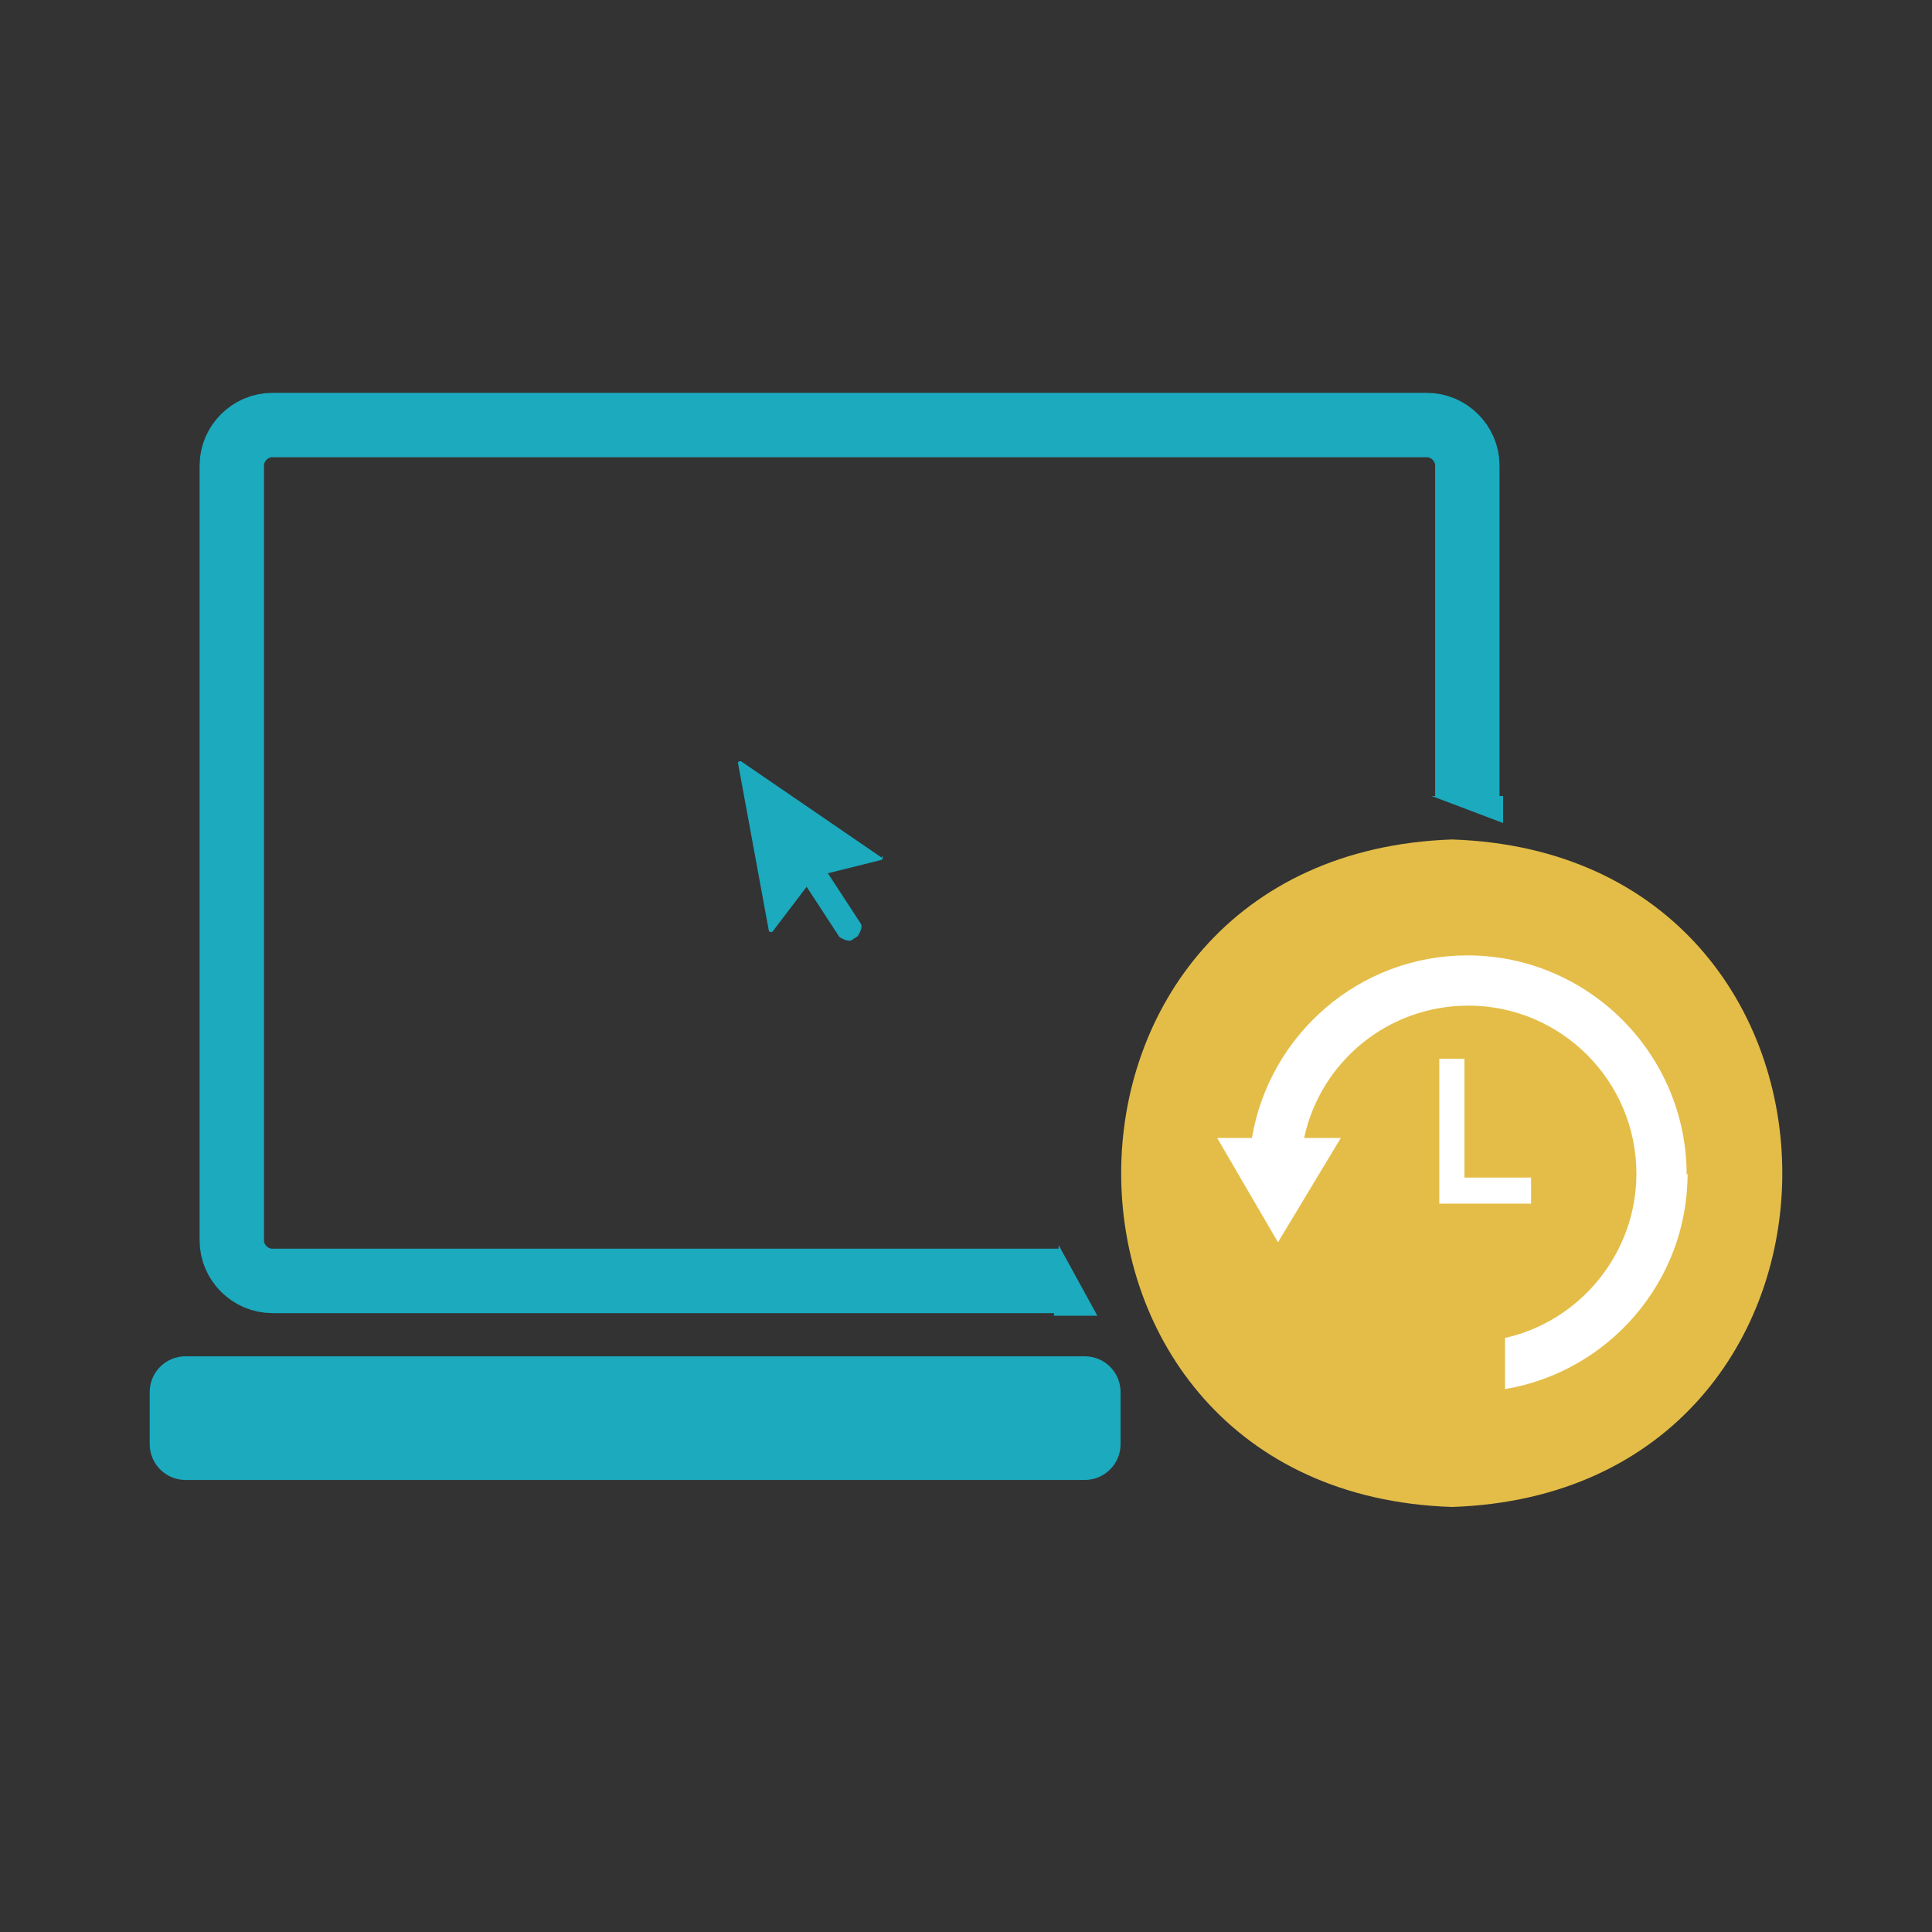
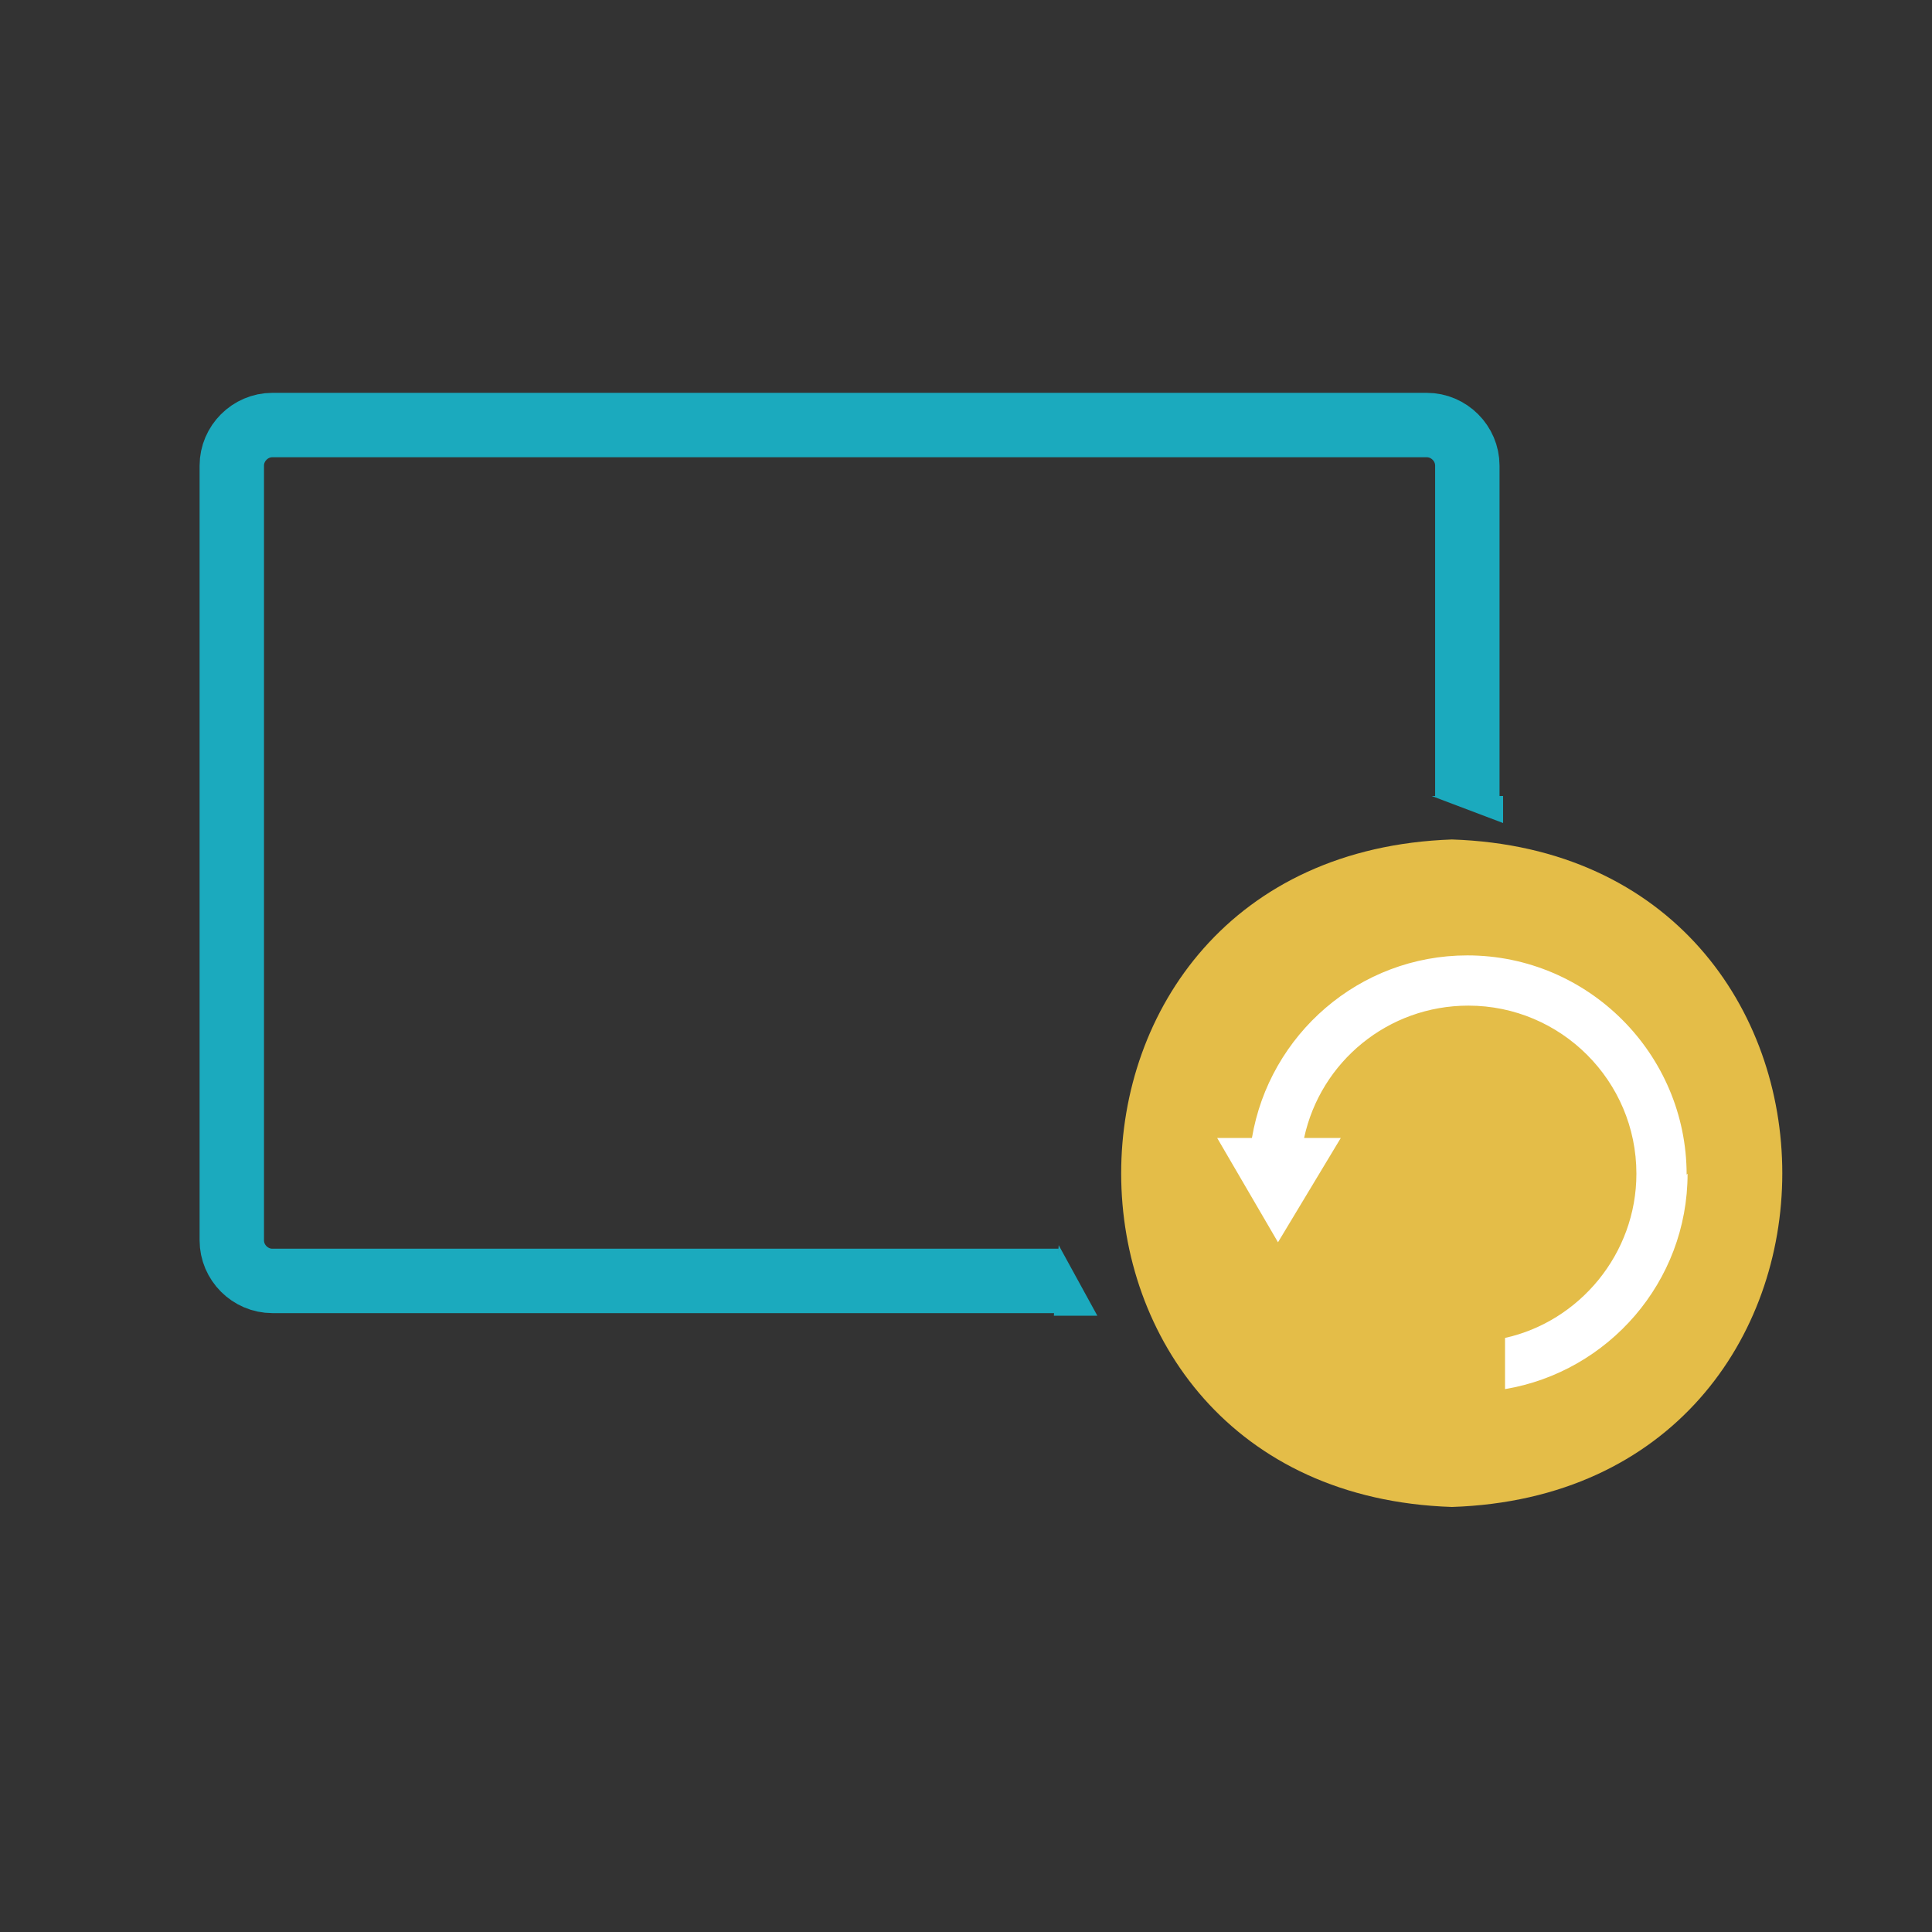
<svg xmlns="http://www.w3.org/2000/svg" width="45" height="45" viewBox="0 0 45 45" fill="none">
  <rect x="0" y="0" width="45" height="45" fill="#333333" stroke="none" />
  <path d="M24.659 29.835H6.344C5.827 29.835 5.399 29.408 5.399 28.89V10.845C5.399 10.328 5.827 9.9 6.344 9.9H33.232C33.749 9.9 34.177 10.328 34.177 10.845V18.54" stroke="#1BAABE" stroke-width="1.5" stroke-miterlimit="10" />
  <path d="M24.659 29.003L25.559 30.645H24.547L24.659 29.003Z" fill="#1BAABE" />
-   <path d="M25.267 31.591H4.32C3.86 31.591 3.487 31.963 3.487 32.423V33.638C3.487 34.098 3.86 34.471 4.32 34.471H25.267C25.727 34.471 26.1 34.098 26.1 33.638V32.423C26.1 31.963 25.727 31.591 25.267 31.591Z" fill="#1BAABE" />
  <path d="M33.818 19.553C23.535 19.913 23.558 34.763 33.818 35.1C44.078 34.763 44.078 19.89 33.818 19.553Z" fill="#E4BD48" />
  <path d="M33.345 18.54L35.01 19.17V18.54H33.345Z" fill="#1BAABE" />
-   <path d="M33.524 24.66V28.035H35.662V27.428H34.109V24.66H33.524Z" fill="white" />
  <path d="M39.285 27.36C39.285 24.548 36.99 22.253 34.177 22.253C31.657 22.253 29.565 24.098 29.16 26.505H28.35L29.767 28.935L31.23 26.505H30.375C30.757 24.728 32.332 23.423 34.2 23.423C36.36 23.423 38.115 25.178 38.115 27.338C38.115 29.205 36.787 30.78 35.055 31.163V32.355C37.462 31.95 39.307 29.858 39.307 27.338L39.285 27.36Z" fill="white" />
-   <path d="M20.543 19.98L17.258 17.73C17.258 17.73 17.168 17.73 17.19 17.776L17.91 21.691C17.91 21.691 17.978 21.735 18 21.691L18.788 20.655L19.553 21.826C19.553 21.826 19.755 21.96 19.845 21.893L19.98 21.803C19.98 21.803 20.115 21.601 20.048 21.511L19.283 20.34L20.543 20.026C20.543 20.026 20.588 19.958 20.543 19.936V19.98Z" fill="#1BAABE" />
</svg>